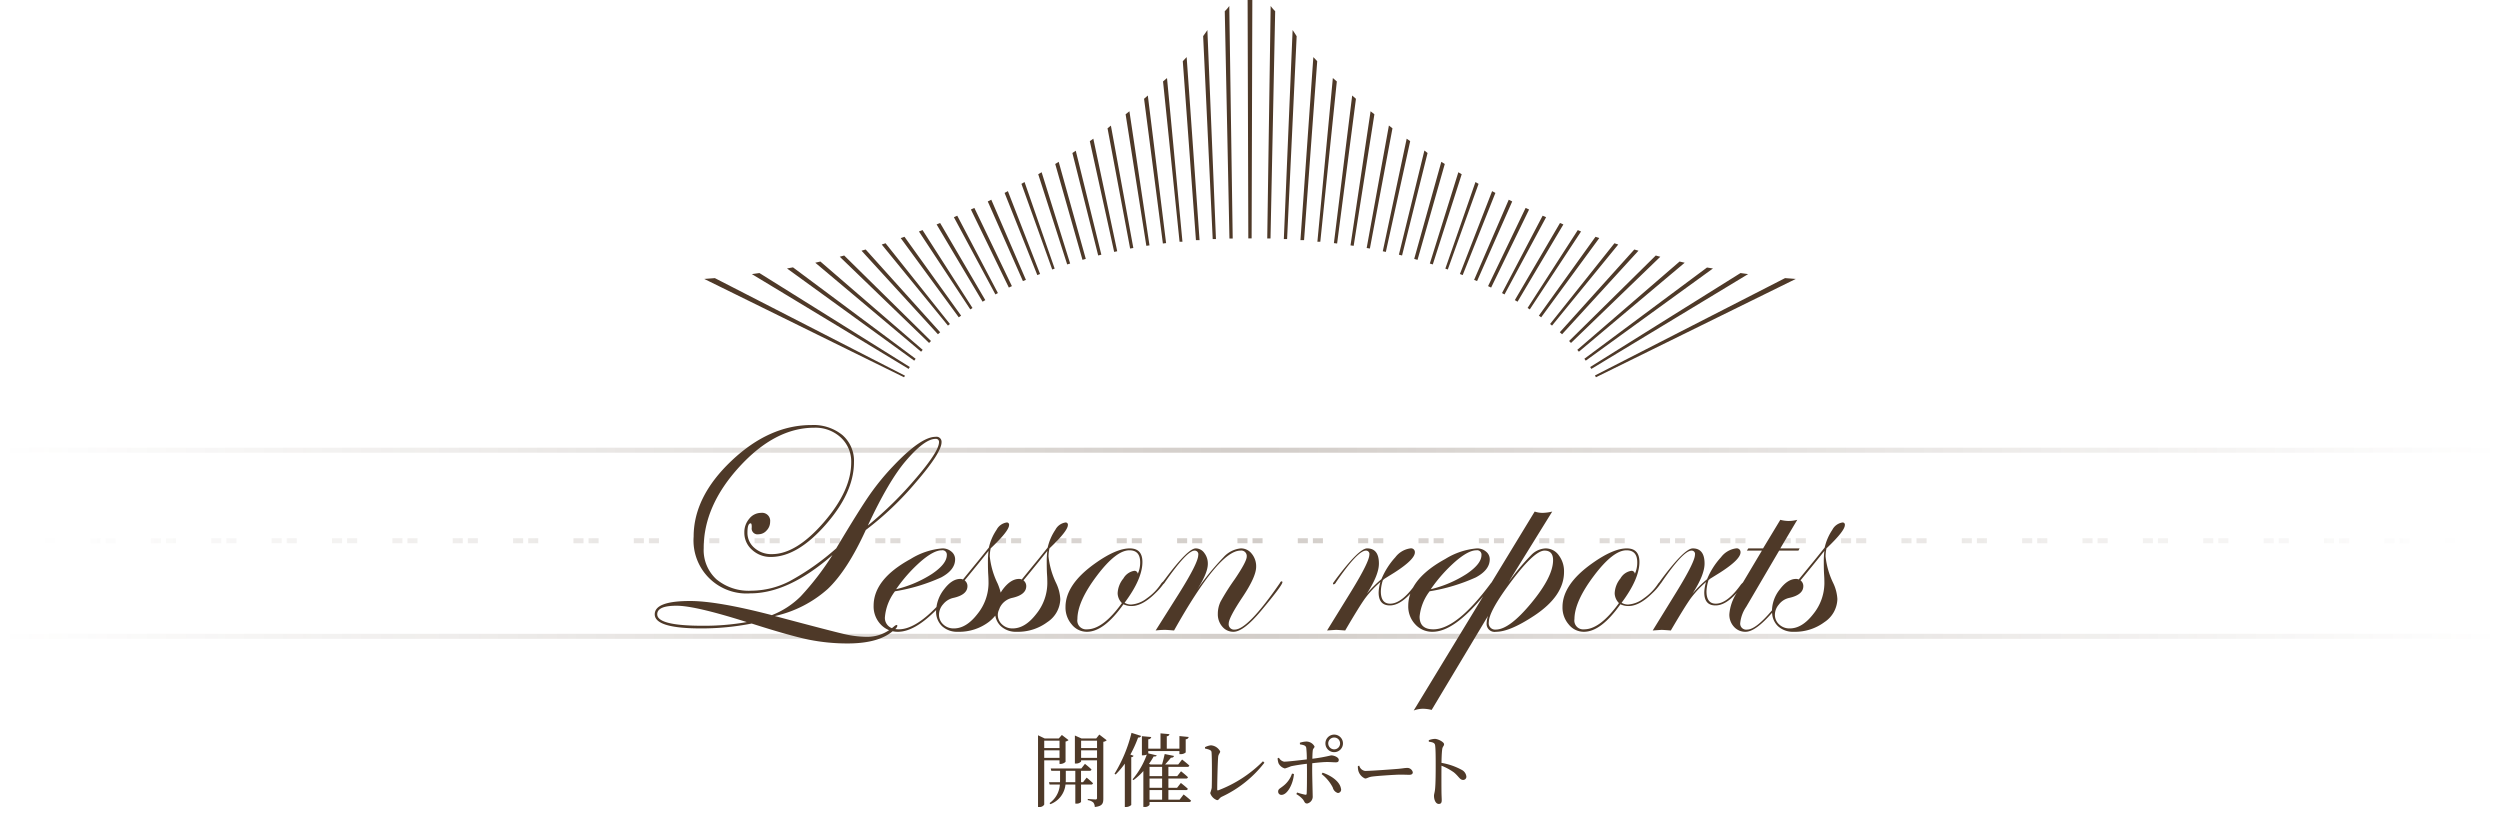
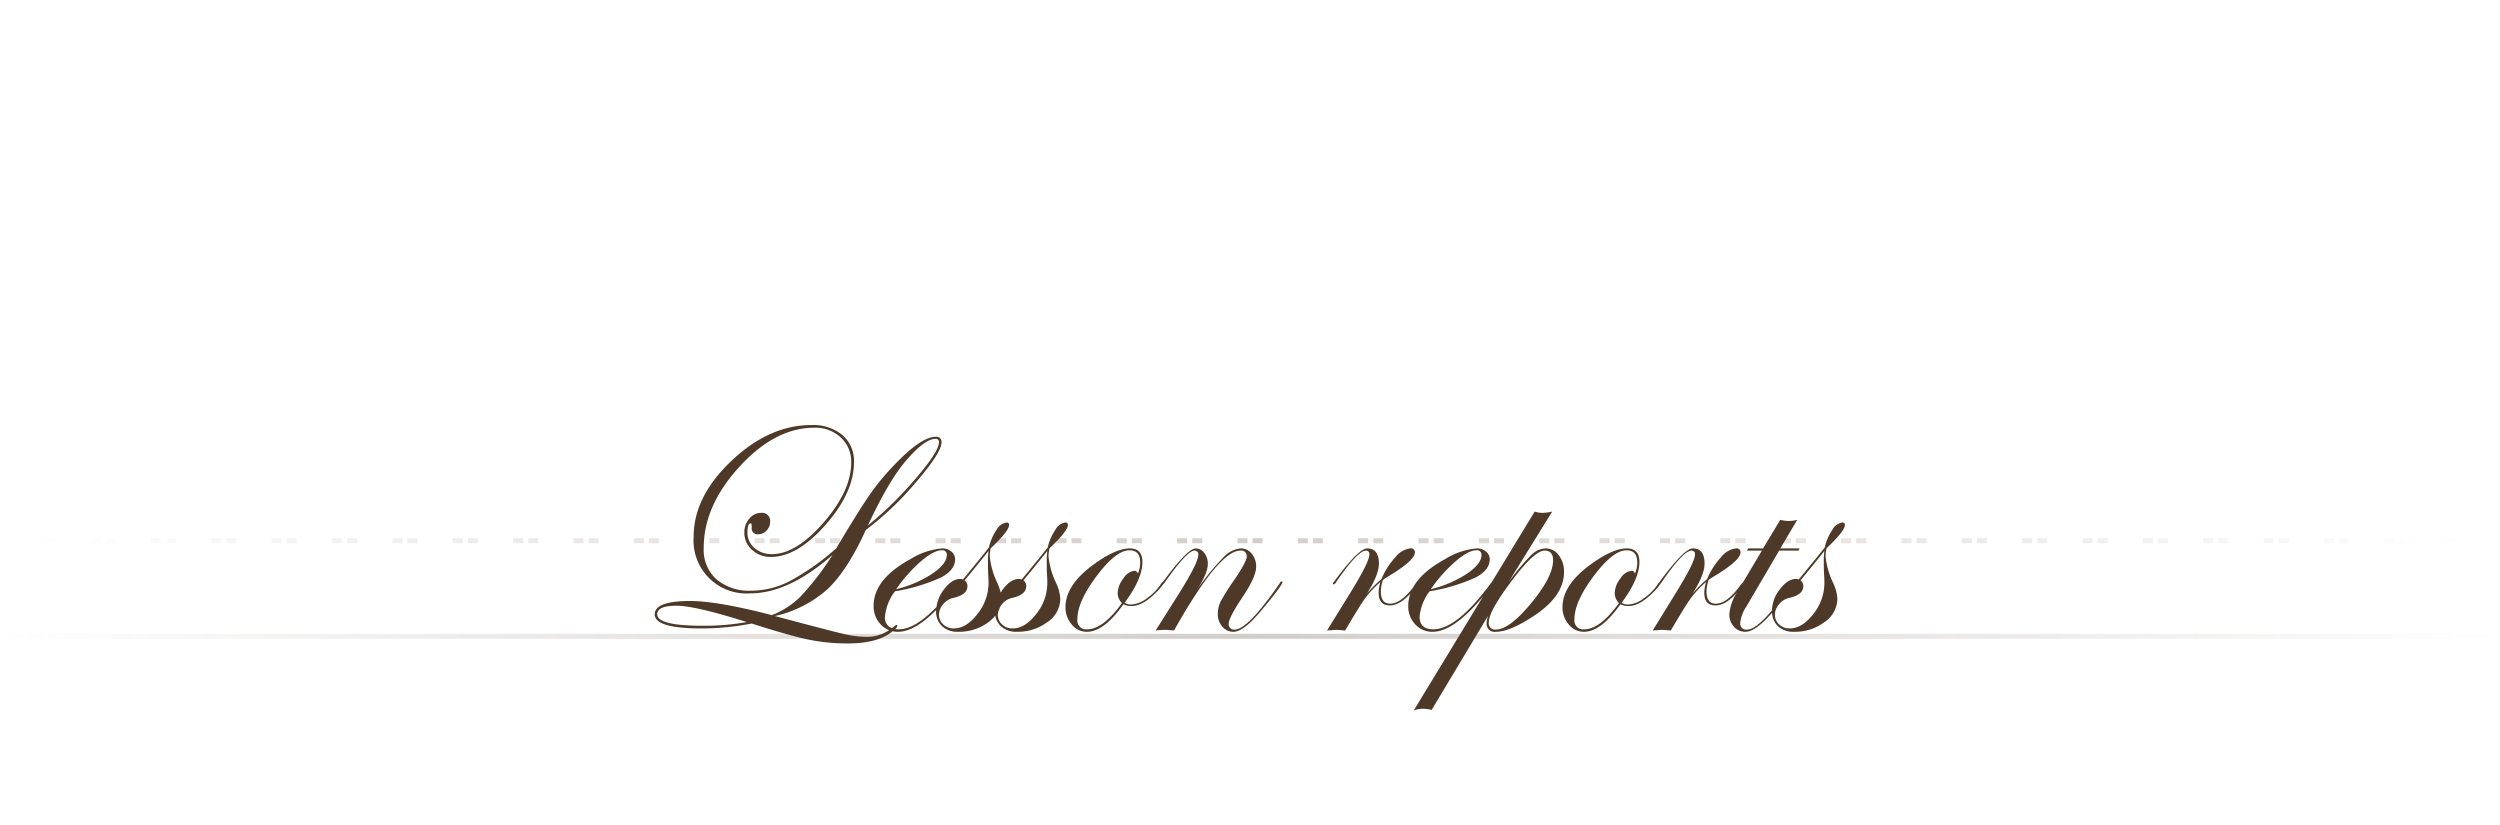
<svg xmlns="http://www.w3.org/2000/svg" xmlns:xlink="http://www.w3.org/1999/xlink" id="report_ttl.svg" data-name="report/ttl.svg" width="497" height="164" viewBox="0 0 497 164">
  <defs>
    <style>
      .cls-1 {
        fill: #d3cdc9;
        opacity: 0;
      }

      .cls-2, .cls-3, .cls-4, .cls-5 {
        fill-rule: evenodd;
      }

      .cls-2 {
        fill: url(#linear-gradient);
      }

      .cls-3 {
        fill: url(#linear-gradient-2);
      }

      .cls-4 {
        fill: url(#linear-gradient-3);
      }

      .cls-5 {
        fill: #4e3928;
      }
    </style>
    <linearGradient id="linear-gradient" x1="656" y1="2926.5" x2="1153" y2="2926.5" gradientUnits="userSpaceOnUse">
      <stop offset="0" stop-color="#4e3928" stop-opacity="0" />
      <stop offset="0.5" stop-color="#4e3928" stop-opacity="0.251" />
      <stop offset="1" stop-color="#4e3928" stop-opacity="0" />
    </linearGradient>
    <linearGradient id="linear-gradient-2" x1="662" y1="2907.5" x2="1147" y2="2907.5" xlink:href="#linear-gradient" />
    <linearGradient id="linear-gradient-3" y1="2889.5" y2="2889.5" xlink:href="#linear-gradient" />
  </defs>
  <g id="frame">
-     <rect id="mask" class="cls-1" width="497" height="164" />
    <path id="line_bottom" class="cls-2" d="M1153,2926H656v1h497v-1" transform="translate(-656 -2800)" />
    <path id="line_middle" class="cls-3" d="M904,2907h-2v1h2v-1m3,0h-2v1h2v-1m9,0h-2v1h2v-1m3,0h-2v1h2v-1m9,0h-2v1h2v-1m3,0h-2v1h2v-1m9,0h-2v1h2v-1m3,0h-2v1h2v-1m9,0h-2v1h2v-1m3,0h-2v1h2v-1m9,0h-2v1h2v-1m3,0h-2v1h2v-1m9,0h-2v1h2v-1m3,0h-2v1h2v-1m9,0h-2v1h2v-1m3,0h-2v1h2v-1m9,0h-2v1h2v-1m3,0h-2v1h2v-1m9,0h-2v1h2v-1m3,0h-2v1h2v-1m9,0h-2v1h2v-1m3,0h-2v1h2v-1m9,0h-2v1h2v-1m3,0h-2v1h2v-1m9,0h-2v1h2v-1m3,0h-2v1h2v-1m9,0h-2v1h2v-1m3,0h-2v1h2v-1m9,0h-2v1h2v-1m3,0h-2v1h2v-1m9,0h-2v1h2v-1m3,0h-2v1h2v-1m9,0h-2v1h2v-1m3,0h-2v1h2v-1m9,0h-2v1h2v-1m3,0h-2v1h2v-1m9,0h-2v1h2v-1m3,0h-2v1h2v-1m9,0h-2v1h2v-1m3,0h-2v1h2v-1m9,0h-2v1h2v-1m3,0h-2v1h2v-1m-255,0h-2v1h2v-1m3,0h-2v1h2v-1m-15,0h-2v1h2v-1m3,0h-2v1h2v-1m-15,0h-2v1h2v-1m3,0h-2v1h2v-1m-15,0h-2v1h2v-1m3,0h-2v1h2v-1m-15,0h-2v1h2v-1m3,0h-2v1h2v-1m-15,0h-2v1h2v-1m3,0h-2v1h2v-1m-15,0h-2v1h2v-1m3,0h-2v1h2v-1m-15,0h-2v1h2v-1m3,0h-2v1h2v-1m-15,0h-2v1h2v-1m3,0h-2v1h2v-1m-15,0h-2v1h2v-1m3,0h-2v1h2v-1m-15,0h-2v1h2v-1m3,0h-2v1h2v-1m-15,0h-2v1h2v-1m3,0h-2v1h2v-1m-15,0h-2v1h2v-1m3,0h-2v1h2v-1m-15,0h-2v1h2v-1m3,0h-2v1h2v-1m-15,0h-2v1h2v-1m3,0h-2v1h2v-1m-15,0h-2v1h2v-1m3,0h-2v1h2v-1m-15,0h-2v1h2v-1m3,0h-2v1h2v-1m-15,0h-2v1h2v-1m3,0h-2v1h2v-1m-15,0h-2v1h2v-1m3,0h-2v1h2v-1m-15,0h-2v1h2v-1m3,0h-2v1h2v-1" transform="translate(-656 -2800)" />
-     <path id="line_top" class="cls-4" d="M1153,2889H656v1h497v-1" transform="translate(-656 -2800)" />
-     <path id="umbrella" class="cls-5" d="M838.683,2846.02l10.21,15.49,0.439-.29-9.93-15.48Zm3.513-1.4,9.142,15.36,0.539-.32-8.982-15.33Zm-7.136,2.71,11.538,15.75,0.469-.33-11.258-15.68Zm13.953-5.68,7.545,15.52,0.609-.29-7.465-15.55Zm3.353-1.6,6.987,15.83,0.6-.24-6.886-15.94Zm-21.078,8.56,13.164,16.12,0.389-.32-12.795-16.05Zm14.342-5.43,8.253,15.35,0.5-.27-8.084-15.38Zm-33.175,10.19,25.29,18.33,0.28-.38-24.382-18.17Zm-6.987,1.12,31.169,18.85,0.23-.38-29.892-18.68Zm-9.471.96L835.719,2875l0.2-.31-37.806-19.4Zm26.947-4.41,17.755,17.14,0.38-.39-17.257-17C823.523,2850.89,823.224,2850.96,822.944,2851.04Zm-4.87,1.19,21.038,17.69,0.32-.37-20.34-17.56Zm9.192-2.39,15.19,16.61,0.449-.4-14.811-16.45Zm35.131-15.2,5.758,17.93,0.589-.18-5.669-18.15Zm-6.687,3.71,6.507,16.34,0.549-.22-6.4-16.47Zm31.5-22.16,3.284,31.87h0.578L888,2815.51Zm7.974-9,1.9,40.34h0.648l-1.706-41.56C895.8,2806.34,895.482,2806.76,895.182,2807.19Zm-11.747,12.45,3.743,28.77,0.639-.08-3.633-29.34Zm7.7-7.47,2.615,35.57h0.719l-2.565-36.39Zm-25.36,20.43,5.419,19.06,0.659-.19-5.389-19.3Zm-6.717,3.95,6.118,17.03,0.489-.18-5.988-17.21Zm10.13-6.13,5.13,20.37,0.629-.16-5.09-20.67Zm10.58-7.7,4.122,26.15,0.628-.09-3.992-26.66Zm-3.593,2.79,4.491,23.9,0.639-.11-4.462-24.33Zm-3.523,2.55,4.84,22.02,0.609-.13-4.751-22.38Zm97.658,17.96-10.19,15.49-0.439-.29,9.98-15.48Zm-3.513-1.4-9.112,15.36-0.539-.32,8.982-15.33Zm7.136,2.71-11.548,15.75-0.459-.33,11.258-15.68Zm-13.953-5.68-7.545,15.52-0.609-.29,7.466-15.55Zm-3.353-1.6-6.987,15.83-0.588-.24,6.886-15.94Zm21.078,8.56-13.164,16.12-0.389-.32,12.795-16.05Zm-14.342-5.43-8.263,15.35-0.5-.27,8.074-15.38Zm33.175,10.19-25.29,18.33-0.279-.38,24.382-18.14Zm6.987,1.12-31.169,18.85-0.23-.38,29.889-18.68Zm9.48,0.96L973.269,2875l-0.19-.36,37.791-19.35Zm-26.936-4.41-17.755,17.14-0.379-.39,17.236-17C985.465,2850.89,985.764,2850.96,986.064,2851.04Zm4.85,1.19-21.038,17.69-0.32-.37,20.34-17.56Zm-9.192-2.39-15.19,16.61-0.449-.4,14.811-16.45Zm-35.141-15.2-5.748,17.93-0.589-.18,5.669-18.15Zm6.7,3.71-6.507,16.34-0.549-.22,6.4-16.47Zm-31.528-22.16-3.283,31.87h-0.579l3.074-32.55Zm-7.984-9-1.9,40.34h-0.649l1.746-41.56C913.227,2806.34,913.506,2806.76,913.766,2807.19Zm11.787,12.45-3.743,28.77-0.639-.08,3.633-29.34Zm-7.7-7.47-2.615,35.57h-0.719l2.565-36.39Zm25.36,20.43-5.419,19.06-0.659-.19,5.389-19.3Zm6.717,3.95-6.118,17.03-0.489-.18,5.988-17.21Zm-10.14-6.13-5.07,20.37-0.629-.16,5.07-20.71Zm-10.57-7.7-4.121,26.15-0.629-.09,3.992-26.66Zm3.593,2.79-4.491,23.9-0.638-.11,4.421-24.35Zm3.524,2.55-4.841,22.02-0.609-.13,4.751-22.38ZM904.963,2800l-0.14,47.4h-0.658l-0.14-47.4h0.938Zm-5.479,2.23,0.928,45.19h0.649l-0.679-46.23A6.9,6.9,0,0,1,899.484,2802.23Zm9.122-1.05-0.679,46.23h0.649l0.928-45.19A6.9,6.9,0,0,1,908.606,2801.18Z" transform="translate(-656 -2800)" />
  </g>
-   <path id="開催レポート" class="cls-5" d="M866.633,2947.24v1.48h-3.041v-1.48h3.041Zm-3.041,3.43v-1.51h3.041v1.51h-3.041Zm3.041,0.48v0.72h0.192a1.475,1.475,0,0,0,1.008-.42v-4.03a1.272,1.272,0,0,0,.593-0.29l-1.329-1.02-0.608.69h-2.817l-1.313-.63v14.26h0.224a1.052,1.052,0,0,0,1.009-.48v-8.8h3.041Zm1.232,4.35c0.016-.19.016-0.38,0.016-0.57v-1.7h1.889v2.27h-1.9Zm4.994,0.47a0.392,0.392,0,0,0,.433-0.26c-0.481-.48-1.265-1.12-1.265-1.12l-0.72.91h-0.4v-2.27h1.68a0.343,0.343,0,0,0,.4-0.26c-0.48-.48-1.3-1.12-1.3-1.12l-0.72.92h-6.083l0.112,0.46h1.745v1.7c0,0.19,0,.38-0.016.57h-2.193l0.128,0.47H866.7a4.907,4.907,0,0,1-2.049,3.69l0.16,0.21a4.672,4.672,0,0,0,3.009-3.9h1.953v3.79h0.192a1.22,1.22,0,0,0,.945-0.32v-3.47h1.952Zm-1.936-5.3v-1.51h3.169v1.51h-3.169Zm3.169-3.43v1.48h-3.169v-1.48h3.169Zm0.448-1.21-0.608.77h-2.945l-1.3-.58v5.57h0.192a1.342,1.342,0,0,0,1.041-.4v-0.24h3.169v7.46a0.271,0.271,0,0,1-.32.32c-0.288,0-1.521-.1-1.521-0.1v0.24a2.016,2.016,0,0,1,1.105.47,1.521,1.521,0,0,1,.288.89c1.5-.16,1.7-0.7,1.7-1.66v-11.3a1.159,1.159,0,0,0,.673-0.31Zm6.178,3.98a23.836,23.836,0,0,0,1.537-3.39,0.551,0.551,0,0,0,.608-0.32l-1.921-.61a28.289,28.289,0,0,1-3.377,8.13l0.224,0.15a16.169,16.169,0,0,0,1.825-2.16v8.62h0.24a1.535,1.535,0,0,0,1.04-.4v-9.51a0.484,0.484,0,0,0,.465-0.27Zm3.81,7.06h2.5v1.91h-2.5v-1.91Zm2.5-4.62v1.84h-2.5v-1.84h2.5Zm0,4.16h-2.5v-1.84h2.5v1.84Zm3.473,2.37h-2.225v-1.91h3.442a0.394,0.394,0,0,0,.432-0.25c-0.528-.5-1.393-1.17-1.393-1.17l-0.752.96h-1.729v-1.84h3.474a0.361,0.361,0,0,0,.416-0.26c-0.512-.51-1.377-1.18-1.377-1.18l-0.752.96h-1.761v-1.84h3.762a0.343,0.343,0,0,0,.4-0.26c-0.528-.5-1.44-1.2-1.44-1.2l-0.769.99h-2.609c0.368-.41.865-0.96,1.169-1.36a0.521,0.521,0,0,0,.608-0.34l-1.857-.38c-0.128.59-.352,1.49-0.528,2.08h-2.273l-0.32-.13a13.288,13.288,0,0,0,.928-1.47c0.416,0.03.544-.03,0.608-0.21l-1.68-.4v-0.46h6.194v0.61h0.224a1.446,1.446,0,0,0,1.025-.34v-2.62a0.571,0.571,0,0,0,.592-0.45l-1.841-.18v2.51h-2.513v-2.48a0.5,0.5,0,0,0,.529-0.41l-1.777-.16v3.05h-2.433v-1.87a0.572,0.572,0,0,0,.592-0.45l-1.857-.17v3.81h0.224a2.173,2.173,0,0,0,.753-0.15,15.954,15.954,0,0,1-2.833,4.92l0.176,0.16a11.45,11.45,0,0,0,1.968-1.81v7.14h0.225a1.114,1.114,0,0,0,1.008-.42v-0.56h7.827a0.39,0.39,0,0,0,.432-0.26c-0.544-.52-1.488-1.24-1.488-1.24Zm5.058-10.17c1.137,0.24,1.281.43,1.3,0.79,0.1,1.2.08,5.9,0.032,7.01a6.463,6.463,0,0,1-.3,1.05,2.2,2.2,0,0,0,1.36,1.41c0.385,0,.4-0.4.929-0.67a22.94,22.94,0,0,0,8.483-6.77l-0.288-.29a24.955,24.955,0,0,1-8.9,5.78c-0.144.03-.192-0.02-0.192-0.18,0-1.49.1-5.63,0.192-6.5,0.049-.51.4-0.75,0.4-1.05a2.259,2.259,0,0,0-1.841-1.22,3.285,3.285,0,0,0-1.185.37Zm25.678-2.19a1.154,1.154,0,0,1,1.169,1.17,1.169,1.169,0,0,1-1.169,1.18,1.182,1.182,0,0,1-1.184-1.18A1.167,1.167,0,0,1,921.234,2946.62Zm0,2.91a1.745,1.745,0,1,0-1.745-1.74A1.745,1.745,0,0,0,921.234,2949.53Zm-8.387,4.26a5.136,5.136,0,0,1-1.809,2.51c-0.592.47-.944,0.56-0.944,1.06a0.632,0.632,0,0,0,.656.66c1.248,0,2.369-2.36,2.481-4.15Zm1.584-5.81c0.8,0.13,1.169.24,1.249,0.7a20.7,20.7,0,0,1,.112,2.29c-1.233.15-3.778,0.45-4.514,0.45a1.476,1.476,0,0,1-1.024-.78l-0.272.11a4.107,4.107,0,0,0,.176.96,1.957,1.957,0,0,0,1.28,1.06,11.942,11.942,0,0,0,1.217-.44c0.816-.17,2.129-0.38,3.153-0.49l0.016,1.28c0,1.36,0,3.89-.064,4.66-0.016.22-.128,0.24-0.32,0.2a12.8,12.8,0,0,1-1.585-.43l-0.144.32a5.156,5.156,0,0,1,1.313,1.06c0.352,0.49.336,0.81,0.848,0.81a1.409,1.409,0,0,0,1.088-1.52c0-.49-0.1-3.76-0.1-5.09,0-.4,0-0.89.016-1.4,1.057-.13,2.273-0.24,2.914-0.24,0.752,0,1.248.06,1.76,0.06,0.416,0,.593-0.14.593-0.5,0-.48-0.9-0.88-1.521-0.88a32.279,32.279,0,0,1-3.73.67c0.016-.65.032-1.24,0.08-1.61,0.032-.47.353-0.51,0.353-0.83a1.837,1.837,0,0,0-1.617-.98,4.466,4.466,0,0,0-1.3.24Zm4.306,5.91a7.867,7.867,0,0,1,2.225,2.69,1.468,1.468,0,0,0,1.008,1.07,0.667,0.667,0,0,0,.609-0.88c-0.224-1.4-1.921-2.58-3.65-3.16Zm7.208-1.59a3.039,3.039,0,0,0,.108.99,2.384,2.384,0,0,0,1.319,1.48c0.435,0,.6-0.28,1.441-0.39,1.02-.14,4.623-0.38,5.52-0.38,0.87,0,1.346.03,1.836,0.03s0.693-.19.693-0.51a1.13,1.13,0,0,0-1.251-.85c-0.34,0-.788.1-1.7,0.18-0.68.06-5.262,0.41-6.54,0.41a1.413,1.413,0,0,1-1.155-1.05Zm14.107-4.85c0.784,0.1,1.185.23,1.249,0.74,0.112,0.78.112,2.59,0.112,3.89,0,1.15,0,3.63-.128,4.82-0.064.64-.208,0.96-0.208,1.32,0,0.74.32,1.6,0.944,1.6,0.432,0,.592-0.22.592-0.76,0-.26-0.032-0.76-0.048-1.49-0.016-1.62-.016-4.1,0-5.35a11.44,11.44,0,0,1,2.465,1.33c1.025,0.85,1.185,1.5,1.841,1.5a0.632,0.632,0,0,0,.64-0.68,1.7,1.7,0,0,0-.976-1.35,12.882,12.882,0,0,0-3.97-1.36c0.016-.91.048-2,0.144-2.72,0.064-.53.368-0.62,0.368-0.99,0-.42-1.136-1.03-1.792-1.06a3.632,3.632,0,0,0-1.249.26Z" transform="translate(-656 -2800)" />
  <path id="text_en" class="cls-5" d="M1019.1,2909.02a8.3,8.3,0,0,0-.18,1.58,16.016,16.016,0,0,0,1.56,5.39,8.373,8.373,0,0,1,.79,3.11,5.644,5.644,0,0,1-2.56,4.57,9.812,9.812,0,0,1-6.08,1.93,4.426,4.426,0,0,1-3.18-1.12,3.9,3.9,0,0,1-1.16-2.67c-2.21,2.53-3.96,3.79-5.27,3.79a3,3,0,0,1-2.3-.99,3.524,3.524,0,0,1-.926-2.49,9.038,9.038,0,0,1,1.486-4.27,0.151,0.151,0,0,0-.04.04q-2.229,2.475-4.2,2.47-2.231,0-2.231-2.58a8.062,8.062,0,0,1,.352-2.08,20.39,20.39,0,0,0-3,3.19q-1.158,1.59-4,6.45-1.553-.12-1.816-0.12-0.118,0-1.787.12l4.8-7.79q3.6-5.865,3.6-7.27a0.667,0.667,0,0,0-.675-0.82q-1.644,0-5.96,6.31a1.279,1.279,0,0,1-.195.25,10.742,10.742,0,0,1-1.624,1.89q-2.58,2.565-4.749,2.57a3.62,3.62,0,0,1-1.613-.35q-3.87,5.475-7.271,5.47a3.818,3.818,0,0,1-3-1.45,5.128,5.128,0,0,1-1.246-3.47q0-4.515,5.918-8.7,4.159-2.955,6.855-2.96,2.52,0,2.52,2.7c0,2.24-1.182,4.95-3.545,8.11a2.458,2.458,0,0,0,1.318.35,5.712,5.712,0,0,0,3.081-1.22,10.609,10.609,0,0,0,2.879-2.95,2.352,2.352,0,0,1,.21-0.24l0.526-.73q4.518-6.015,6.133-6.02c1.564,0,2.347,1.01,2.347,3.02,0,1.5-.8,3.5-2.4,5.98a23.454,23.454,0,0,1,2.9-2.88,14.768,14.768,0,0,1,2.769-4.36,4.5,4.5,0,0,1,2.971-1.76,0.757,0.757,0,0,1,.91.79q0,1.41-4.072,4.02-0.645.4-1.933,1.2l-0.352.29a7.96,7.96,0,0,0-.41,2.23q0,2.46,1.849,2.46c1.526,0,3.188-1.27,4.988-3.79a5.372,5.372,0,0,1,.4-0.41l3.78-6.35h-2.99l0.29-.44h2.93l3.43-5.68a6.764,6.764,0,0,0,1.67.23,6.869,6.869,0,0,0,1.7-.23l-3.37,5.68h3.84l-0.24.44h-3.83l-6.54,11.16a6.987,6.987,0,0,0-1.2,3.23,1.191,1.191,0,0,0,1.38,1.31c1.14,0,2.79-1.28,4.93-3.82a7.017,7.017,0,0,1,1.56-4.17c1.04-1.39,2.12-2.08,3.24-2.08a1.24,1.24,0,0,1,.52.11l2.35-2.87q1.05-1.26,2.81-3.48a10.367,10.367,0,0,1,1.52-3.52,2.734,2.734,0,0,1,2.02-1.46,0.431,0.431,0,0,1,.47.51C1022.76,2905.16,1021.54,2906.7,1019.1,2909.02Zm-38.73,4.45a0.682,0.682,0,0,1,.645.59,5.4,5.4,0,0,0,.468-2.28c0-1.59-.713-2.38-2.138-2.38q-2.667,0-6.5,5.1T969,2923.08a1.754,1.754,0,0,0,1.934,2.03q3.163,0,6.914-5.22a2.859,2.859,0,0,1-.85-1.93,4.947,4.947,0,0,1,1.143-2.96A3.046,3.046,0,0,1,980.37,2913.47Zm38.32-3.95c-1.09,1.39-2.68,3.34-4.75,5.86a1.41,1.41,0,0,1,.56,1.14c0,1.15-.95,1.94-2.84,2.35a3.535,3.535,0,0,0-1.92,1.18c-0.03.04-.07,0.09-0.1,0.13a3.137,3.137,0,0,0-.79,2,2.561,2.561,0,0,0,.85,1.96,2.956,2.956,0,0,0,2.11.79c1.64,0,3.19-.95,4.67-2.86a9.848,9.848,0,0,0,2.21-6.13c0-.59-0.02-1.17-0.06-1.75s-0.06-1.4-.06-2.47A16.772,16.772,0,0,1,1018.69,2909.52Zm-65.273,16.08a1.6,1.6,0,0,1-1.875-1.75,4.983,4.983,0,0,1,.293-1.44l-11.221,18.72a7.552,7.552,0,0,0-1.67-.23,5.261,5.261,0,0,0-1.9.35l13.807-22.71q-5.84,7.065-10.053,7.06a4.527,4.527,0,0,1-3.445-1.48,5.176,5.176,0,0,1-1.393-3.7,7.28,7.28,0,0,1,.416-2.4q-2.161,2.34-4.074,2.34-2.23,0-2.231-2.58a8.062,8.062,0,0,1,.352-2.08,20.343,20.343,0,0,0-3,3.19q-1.158,1.59-4,6.45-1.553-.12-1.816-0.12-0.118,0-1.788.12l4.805-7.79q3.6-5.865,3.6-7.27a0.668,0.668,0,0,0-.676-0.82q-1.643,0-5.959,6.31a0.693,0.693,0,0,1-.47.41,0.144,0.144,0,0,1-.117-0.17,0.461,0.461,0,0,1,.117-0.24l0.528-.73q4.52-6.015,6.134-6.02c1.564,0,2.347,1.01,2.347,3.02,0,1.5-.8,3.5-2.4,5.98a23.454,23.454,0,0,1,2.9-2.88,14.768,14.768,0,0,1,2.769-4.36,4.5,4.5,0,0,1,2.973-1.76,0.758,0.758,0,0,1,.908.79q0,1.41-4.072,4.02-0.645.4-1.933,1.2l-0.352.29a7.96,7.96,0,0,0-.41,2.23q0,2.46,1.849,2.46c1.407,0,2.932-1.09,4.572-3.24,1.132-2.05,3.252-3.93,6.382-5.64a14.106,14.106,0,0,1,6.3-2.11,2.7,2.7,0,0,1,1.8.63,1.938,1.938,0,0,1,.747,1.54c0,1.41-.918,2.6-2.754,3.59a36.253,36.253,0,0,1-9.2,2.77,9.83,9.83,0,0,0-1.992,5.04q0,2.52,2.727,2.52,4.634,0,11.35-9.04a2.03,2.03,0,0,1,.219-0.26l8.585-14.11a5.047,5.047,0,0,0,1.553.26,9.182,9.182,0,0,0,1.933-.26l-8.7,14.06a45.692,45.692,0,0,1,4.556-5.45,4.25,4.25,0,0,1,2.827-1.29,3.194,3.194,0,0,1,2.607,1.35,5.254,5.254,0,0,1,1.055,3.34q0,4.77-5.947,8.7Q956.142,2925.605,953.417,2925.6Zm-5.83-11.52q2.929-1.98,2.93-3.74a0.87,0.87,0,0,0-1.026-.94q-1.553,0-4.087,2.16a29.887,29.887,0,0,0-4.966,5.58A23.223,23.223,0,0,0,947.587,2914.08Zm15.469-4.62q-2.139,0-7.178,6.89-3.9,5.325-3.9,7.32a1.267,1.267,0,0,0,1.377,1.49q2.7,0,7.046-5.25t4.351-8.54C964.755,2910.1,964.188,2909.46,963.056,2909.46Zm-61.842,16.14a2.83,2.83,0,0,1-2.215-1.02,3.718,3.718,0,0,1-.895-2.52,5.585,5.585,0,0,1,.542-2.45,45.5,45.5,0,0,1,2.828-4.47q2.373-3.51,2.373-4.48a1.088,1.088,0,0,0-1.26-1.2q-4.278,0-13.184,15.88-1.436-.12-1.728-0.12a14.774,14.774,0,0,0-1.934.12l4.571-7.24c2.6-4.14,3.9-6.72,3.9-7.76a0.719,0.719,0,0,0-.734-0.88q-1.5,0-5.9,6.31a1.412,1.412,0,0,1-.331.38,12.271,12.271,0,0,1-1.546,1.76q-2.58,2.565-4.749,2.57a3.62,3.62,0,0,1-1.613-.35q-3.87,5.475-7.271,5.47a3.818,3.818,0,0,1-3-1.45,5.128,5.128,0,0,1-1.246-3.47q0-4.515,5.917-8.7,4.161-2.955,6.856-2.96,2.518,0,2.519,2.7c0,2.24-1.181,4.95-3.544,8.11a2.456,2.456,0,0,0,1.318.35,5.712,5.712,0,0,0,3.081-1.22,10.636,10.636,0,0,0,2.879-2.95,1.656,1.656,0,0,1,.371-0.38l0.452-.59q4.49-6.015,6.045-6.02a2.086,2.086,0,0,1,1.7.91,3.45,3.45,0,0,1,.7,2.17q0,1.875-2.2,5.21a51.221,51.221,0,0,1,5.317-6.53,5.3,5.3,0,0,1,3.443-1.76,2.7,2.7,0,0,1,2.168,1.06,3.919,3.919,0,0,1,.879,2.6q0,1.965-2.7,6.01-2.754,4.125-2.754,5.27a1.062,1.062,0,0,0,1.2,1.2q2.611,0,9.007-9.3a0.423,0.423,0,0,1,.293-0.29,0.157,0.157,0,0,1,.176.18c0,0.41-1.418,2.3-4.252,5.69Q903.207,2925.6,901.214,2925.6Zm-19.662-12.13a0.68,0.68,0,0,1,.644.59,5.4,5.4,0,0,0,.469-2.28c0-1.59-.713-2.38-2.139-2.38q-2.665,0-6.5,5.1t-3.837,8.58a1.754,1.754,0,0,0,1.933,2.03q3.165,0,6.914-5.22a2.862,2.862,0,0,1-.849-1.93,4.946,4.946,0,0,1,1.142-2.96A3.05,3.05,0,0,1,881.552,2913.47Zm-17.11-2.87a16.08,16.08,0,0,0,1.553,5.39,8.242,8.242,0,0,1,.791,3.11,5.627,5.627,0,0,1-2.563,4.57,9.8,9.8,0,0,1-6.079,1.93,4.426,4.426,0,0,1-3.179-1.12,3.743,3.743,0,0,1-1.1-2.1,7.856,7.856,0,0,1-1.328,1.29,9.8,9.8,0,0,1-6.079,1.93,4.428,4.428,0,0,1-3.179-1.12,4.015,4.015,0,0,1-1.186-3.04c0-.05.014-0.11,0.015-0.17q-4.3,4.335-7.6,4.33a4.5,4.5,0,0,1-1.051-.11c-0.18.15-.376,0.29-0.608,0.46q-2.87,1.965-8.347,1.97a39.024,39.024,0,0,1-7.732-.76q-3.72-.765-11.334-3.2a51.433,51.433,0,0,1-10.075.97q-9.2,0-9.2-2.81,0-2.64,7.029-2.64,5.448,0,16.255,2.81a16.763,16.763,0,0,0,5.731-3.73,54.732,54.732,0,0,0,6.317-8.22q-8.73,7.62-16.318,7.62a10.53,10.53,0,0,1-11.279-11.28q0-7.935,7.514-15.06t15.894-7.12a9.083,9.083,0,0,1,6.167,1.99,6.776,6.776,0,0,1,2.3,5.39q0,6.015-5.625,12.42t-10.87,6.42a5.365,5.365,0,0,1-3.764-1.41,4.485,4.485,0,0,1-1.538-3.45,4.085,4.085,0,0,1,.981-2.74,2.974,2.974,0,0,1,2.329-1.16,1.6,1.6,0,0,1,1.817,1.79,2.431,2.431,0,0,1-.7,1.71,2.124,2.124,0,0,1-1.582.75,1.163,1.163,0,0,1-1.377-1.32c0.02-.57-0.049-0.85-0.205-0.85-0.429,0-.644.61-0.644,1.82a3.926,3.926,0,0,0,1.391,3.07,5.052,5.052,0,0,0,3.472,1.23q4.834,0,10.3-6.31t5.464-11.91a6.5,6.5,0,0,0-2.066-4.96,7.392,7.392,0,0,0-5.288-1.95q-7.764,0-14.868,7.76t-7.1,16.17a7.874,7.874,0,0,0,2.534,6.21,10.065,10.065,0,0,0,6.958,2.26,16.851,16.851,0,0,0,7.573-1.88,49.639,49.639,0,0,0,9.273-6.53q4.6-7.71,6.679-10.69a48.442,48.442,0,0,1,4.776-5.8q5.419-5.685,8.291-5.69a1.007,1.007,0,0,1,1.2,1.06q0,2.085-5.112,8a61.7,61.7,0,0,1-9.947,9.46q-3.663,8.025-7.562,11.72a23.435,23.435,0,0,1-10.521,5.39q11.657,3.105,13.955,3.62a20.356,20.356,0,0,0,4.408.51,7.736,7.736,0,0,0,4.348-1.32,4.662,4.662,0,0,1-1.682-1.16,5.176,5.176,0,0,1-1.393-3.7q0-5.28,7.354-9.29a14.106,14.106,0,0,1,6.3-2.11,2.7,2.7,0,0,1,1.8.63,1.938,1.938,0,0,1,.747,1.54c0,1.41-.918,2.6-2.754,3.59a36.253,36.253,0,0,1-9.2,2.77,9.83,9.83,0,0,0-1.992,5.04,2.172,2.172,0,0,0,1.38,2.29c0.2-.15.4-0.32,0.6-0.49a1.12,1.12,0,0,1,.323-0.15,0.275,0.275,0,0,1,.175.15,1.194,1.194,0,0,1-.436.67,4.909,4.909,0,0,0,.688.05c2.162,0,4.666-1.49,7.508-4.44a7.316,7.316,0,0,1,1.5-3.5c1.045-1.39,2.124-2.08,3.238-2.08a1.279,1.279,0,0,1,.527.11l2.344-2.87q1.054-1.26,2.812-3.48a10.332,10.332,0,0,1,1.524-3.52,2.718,2.718,0,0,1,2.021-1.46,0.434,0.434,0,0,1,.469.51c0,0.78-1.221,2.32-3.662,4.64a8.509,8.509,0,0,0-.176,1.58,16.055,16.055,0,0,0,1.553,5.39,11.546,11.546,0,0,1,.617,1.82c0.136-.21.262-0.43,0.423-0.64,1.044-1.39,2.124-2.08,3.237-2.08a1.276,1.276,0,0,1,.527.11l2.344-2.87q1.055-1.26,2.813-3.48a10.311,10.311,0,0,1,1.523-3.52,2.718,2.718,0,0,1,2.022-1.46,0.433,0.433,0,0,1,.468.51c0,0.78-1.221,2.32-3.662,4.64A8.509,8.509,0,0,0,864.442,2910.6Zm-73.946,9.82c-2.558,0-3.837.56-3.837,1.7q0,2.28,8.992,2.28a48.442,48.442,0,0,0,8.815-.73Q794.187,2920.415,790.5,2920.42Zm47.608-25.36q4.57-5.34,4.571-7.16a0.6,0.6,0,0,0-.7-0.65q-2.169,0-5.948,4.43-3.369,3.945-7.5,12.8A73.556,73.556,0,0,0,838.1,2895.06Zm3.194,19.02q2.929-1.98,2.93-3.74a0.87,0.87,0,0,0-1.026-.94q-1.553,0-4.087,2.16a29.887,29.887,0,0,0-4.966,5.58A23.223,23.223,0,0,0,841.3,2914.08Zm11.221-4.56q-1.643,2.085-4.747,5.86a1.433,1.433,0,0,1,.557,1.14c0,1.15-.947,1.94-2.842,2.35a3.616,3.616,0,0,0-1.977,1.24,3.136,3.136,0,0,0-.835,2.07,2.574,2.574,0,0,0,.849,1.96,2.967,2.967,0,0,0,2.11.79q2.46,0,4.673-2.86a9.826,9.826,0,0,0,2.212-6.13c0-.59-0.02-1.17-0.059-1.75s-0.059-1.4-.059-2.47A16.992,16.992,0,0,1,852.519,2909.52Zm11.689,0q-1.641,2.085-4.746,5.86a1.433,1.433,0,0,1,.557,1.14c0,1.15-.948,1.94-2.842,2.35a3.618,3.618,0,0,0-1.978,1.24,3.666,3.666,0,0,0-.448.72,4.843,4.843,0,0,1-.237.59,2.77,2.77,0,0,0-.15.76,2.571,2.571,0,0,0,.85,1.96,2.963,2.963,0,0,0,2.109.79q2.462,0,4.673-2.86a9.821,9.821,0,0,0,2.212-6.13c0-.59-0.02-1.17-0.059-1.75s-0.058-1.4-.058-2.47A17.2,17.2,0,0,1,864.208,2909.52Z" transform="translate(-656 -2800)" />
</svg>